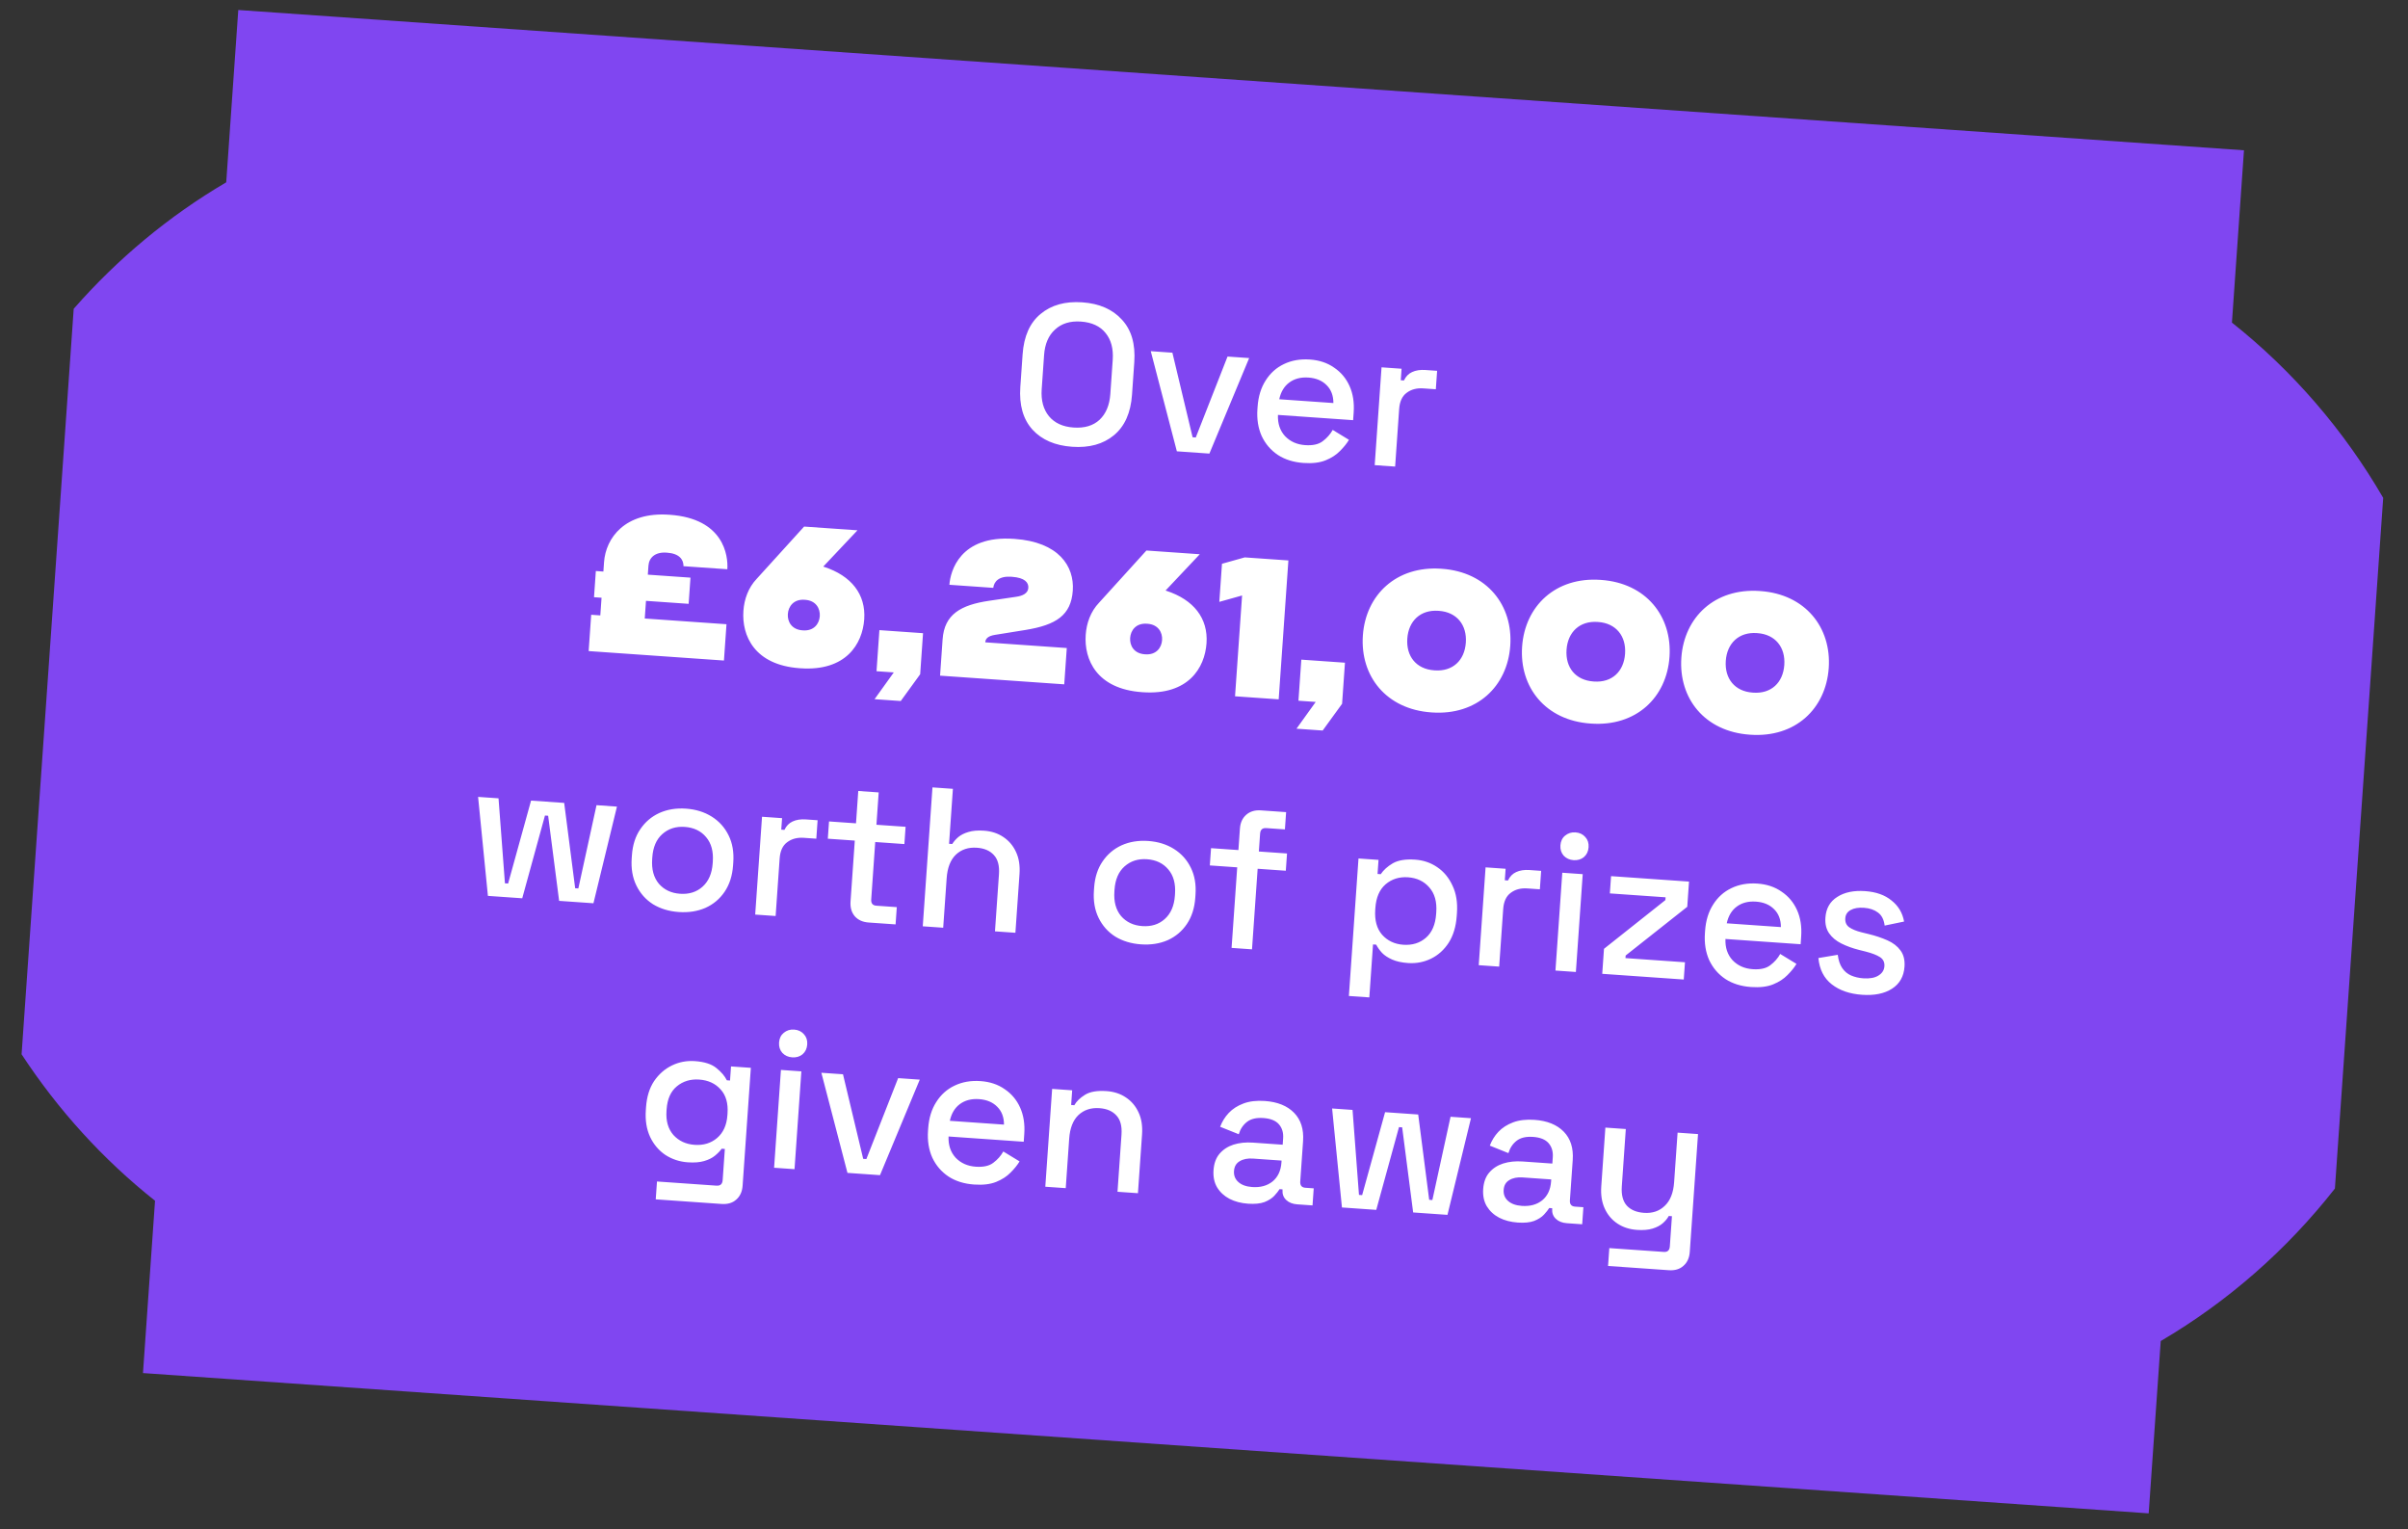
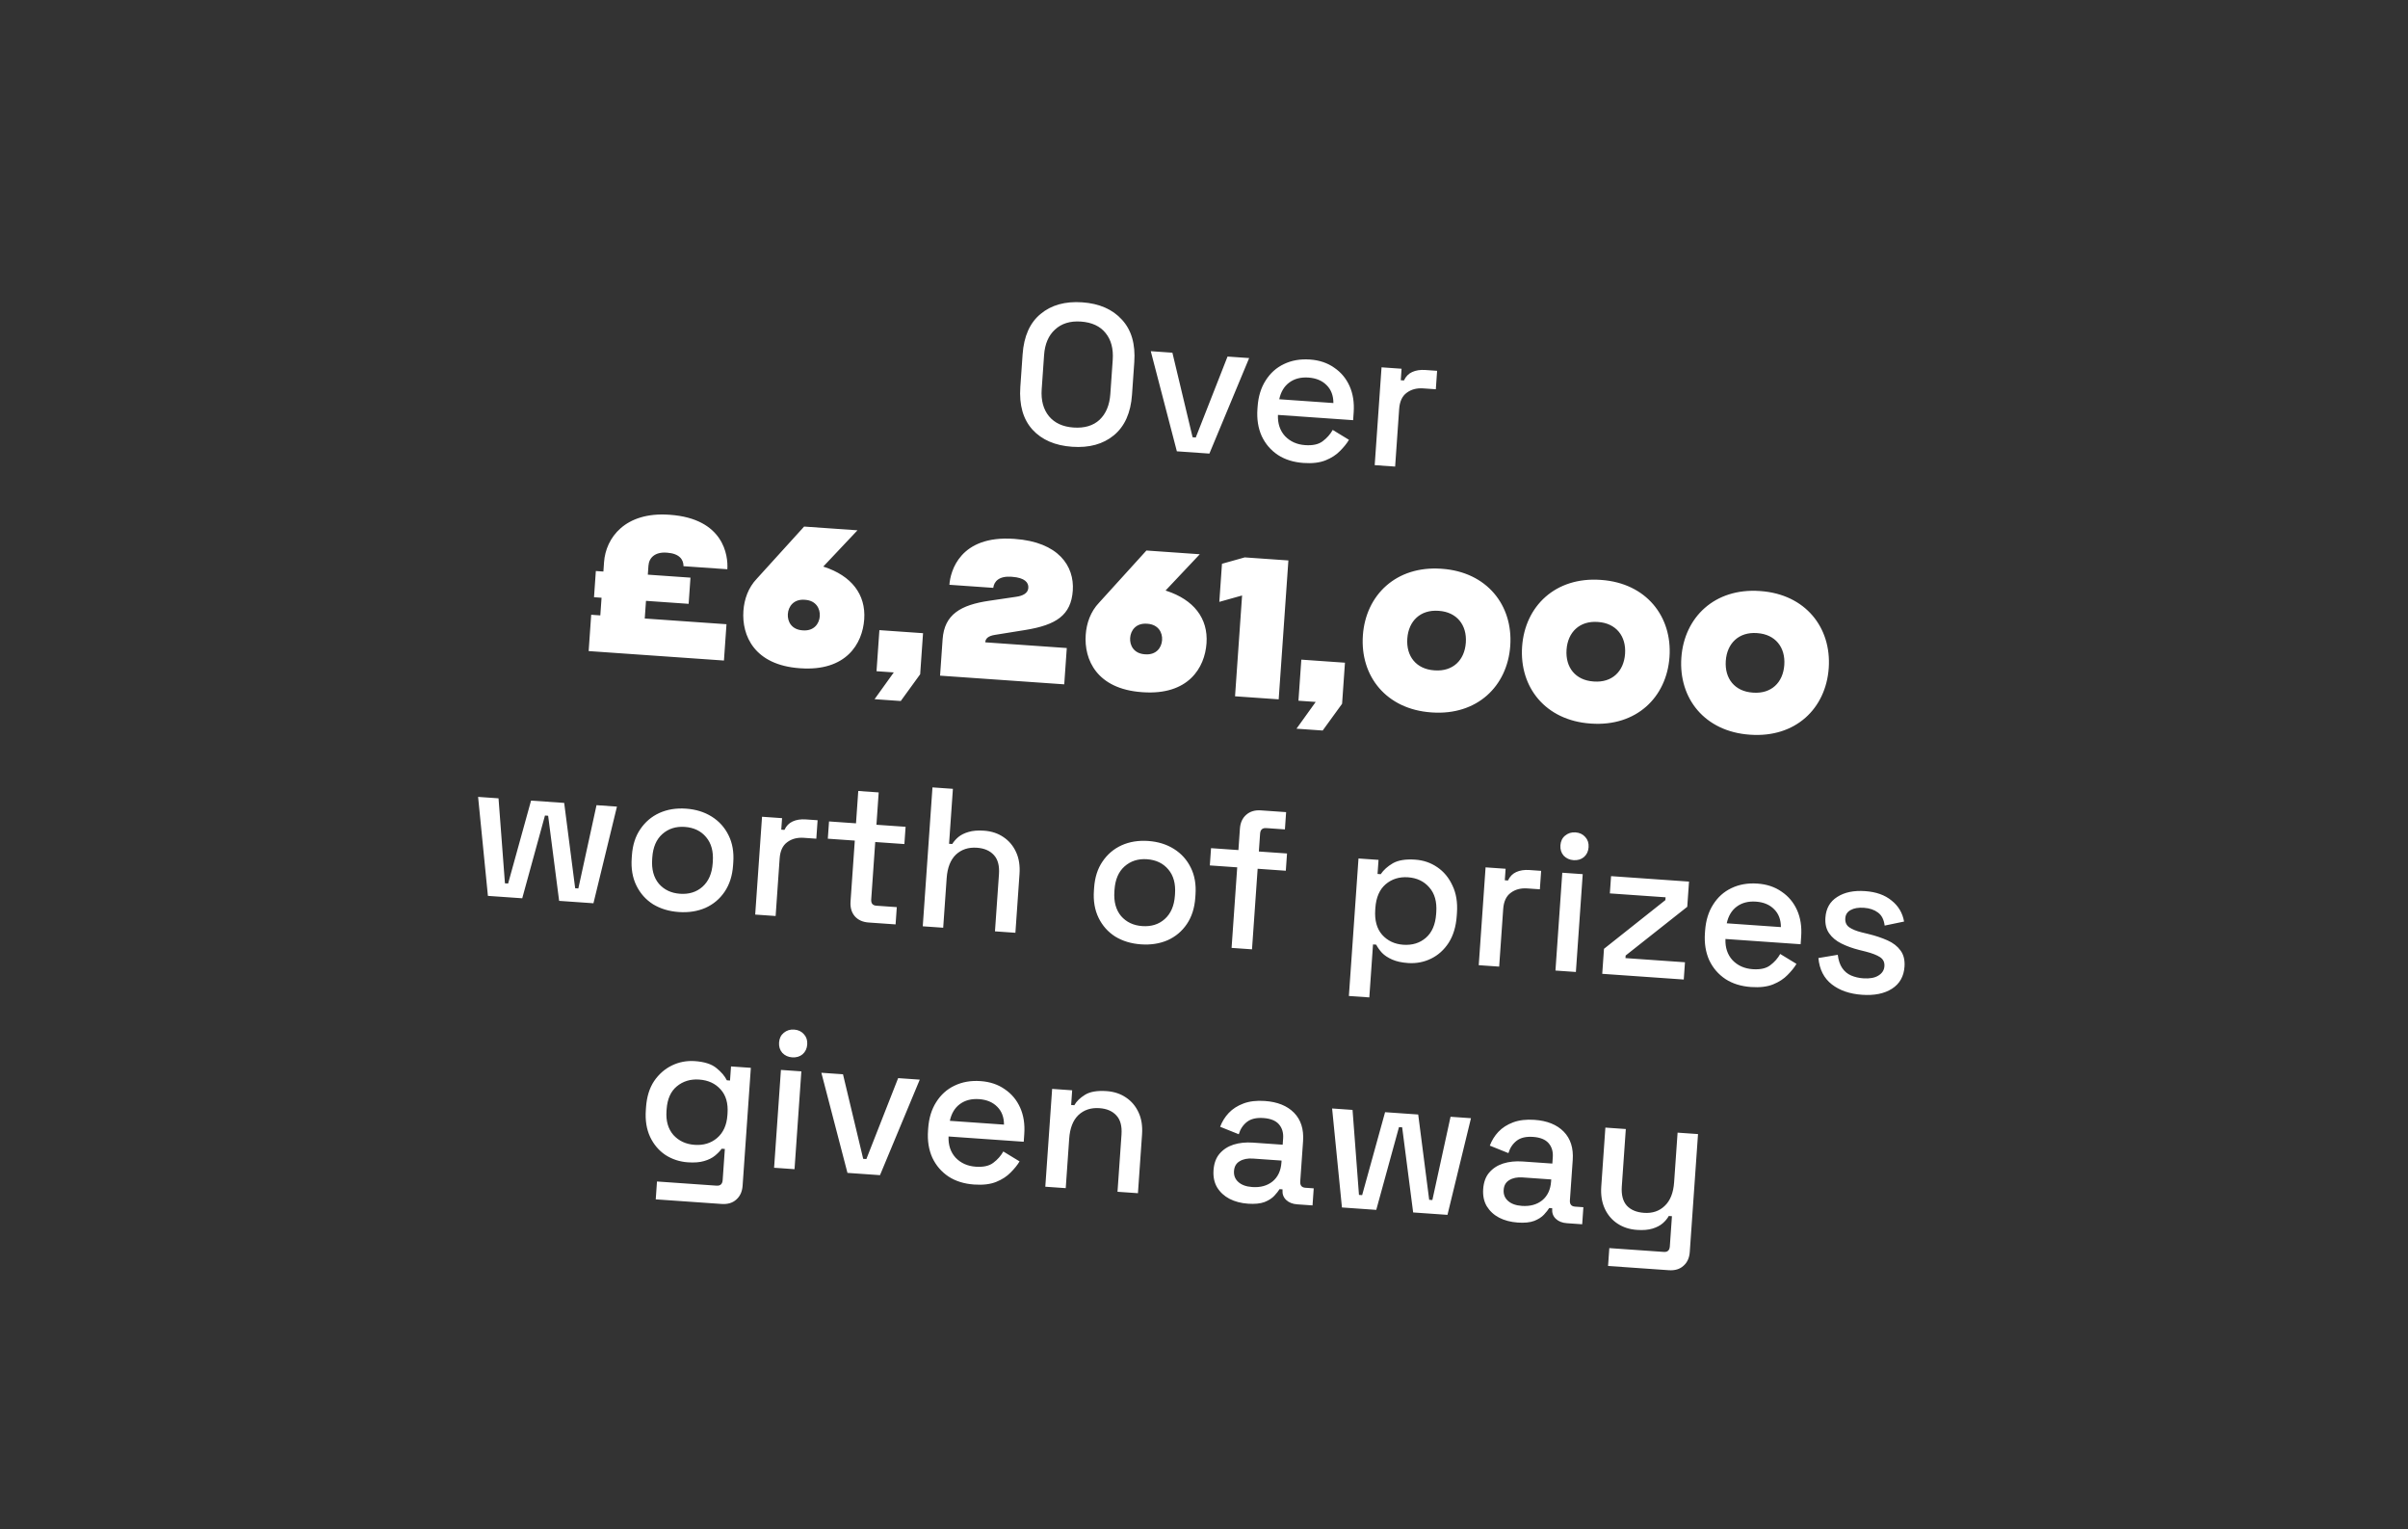
<svg xmlns="http://www.w3.org/2000/svg" width="441" height="280" viewBox="0 0 441 280" fill="none">
  <rect x="0" y="0" width="441" height="280" fill="#333333" stroke="none" />
-   <path d="M28.392 219.847L26.186 251.397L393.509 277.083L395.716 245.533C408.002 238.324 418.819 228.823 427.614 217.613L436.457 91.155C429.307 78.829 419.918 67.916 408.755 59.067L410.961 27.517L43.638 1.831L41.431 33.381C30.931 39.543 21.514 47.392 13.498 56.536L3.953 193.031C10.619 203.201 18.852 212.284 28.392 219.847Z" fill="#8046F1" />
  <path d="M196.354 81.801C193.23 81.583 190.809 80.537 189.09 78.665C187.373 76.768 186.63 74.161 186.862 70.843L187.279 64.885C187.511 61.566 188.608 59.1 190.571 57.485C192.535 55.846 195.08 55.135 198.204 55.353C201.328 55.572 203.749 56.63 205.466 58.526C207.209 60.401 207.964 62.997 207.732 66.315L207.316 72.273C207.084 75.591 205.973 78.069 203.985 79.706C202.022 81.321 199.479 82.02 196.354 81.801ZM196.601 78.277C198.611 78.418 200.202 77.945 201.373 76.859C202.546 75.748 203.203 74.176 203.346 72.141L203.783 65.893C203.925 63.858 203.492 62.221 202.483 60.983C201.476 59.72 199.968 59.018 197.957 58.877C195.996 58.74 194.416 59.226 193.219 60.335C192.024 61.42 191.355 62.979 191.213 65.014L190.776 71.262C190.633 73.297 191.078 74.946 192.109 76.211C193.142 77.451 194.639 78.14 196.601 78.277ZM215.53 82.631L210.752 64.299L214.712 64.576L218.412 80.058L218.993 80.099L224.811 65.282L228.771 65.559L221.488 83.048L215.53 82.631ZM238.721 84.764C236.905 84.637 235.345 84.15 234.041 83.305C232.739 82.435 231.749 81.283 231.07 79.848C230.418 78.391 230.156 76.742 230.284 74.901L230.315 74.465C230.445 72.6 230.934 71.004 231.781 69.676C232.63 68.324 233.747 67.319 235.132 66.661C236.542 65.981 238.132 65.703 239.9 65.826C241.619 65.946 243.094 66.439 244.323 67.304C245.579 68.146 246.522 69.271 247.154 70.678C247.786 72.085 248.038 73.697 247.911 75.513L247.812 76.93L234.043 75.967C233.981 77.545 234.414 78.841 235.341 79.855C236.294 80.846 237.521 81.394 239.023 81.499C240.427 81.597 241.503 81.356 242.249 80.776C243.02 80.197 243.628 79.509 244.073 78.713L247.049 80.527C246.663 81.182 246.116 81.861 245.41 82.567C244.728 83.273 243.848 83.845 242.771 84.28C241.694 84.716 240.344 84.877 238.721 84.764ZM234.28 73.1L244.198 73.793C244.196 72.43 243.785 71.343 242.966 70.531C242.148 69.695 241.037 69.228 239.632 69.129C238.227 69.031 237.05 69.338 236.1 70.051C235.175 70.741 234.569 71.757 234.28 73.1ZM251.762 85.165L253.015 67.254L256.684 67.511L256.537 69.618L257.118 69.659C257.461 68.928 257.959 68.415 258.613 68.12C259.292 67.803 260.104 67.677 261.049 67.743L263.192 67.893L262.956 71.272L260.667 71.112C259.456 71.027 258.439 71.296 257.617 71.92C256.796 72.52 256.337 73.51 256.241 74.891L255.504 85.426L251.762 85.165ZM107.806 119.206L108.271 112.557L109.942 112.674L110.168 109.441L108.788 109.344L109.123 104.549L110.504 104.646L110.623 102.938C110.936 98.47 114.483 93.68 122.548 94.244L122.657 94.251C132.575 94.945 133.377 101.755 133.204 104.225L125.175 103.664C125.186 102.46 124.425 101.348 122.172 101.19L122.063 101.183C119.992 101.038 118.86 102.09 118.756 103.58L118.642 105.215L126.452 105.761L126.117 110.556L118.306 110.01L118.08 113.243L133.048 114.29L132.583 120.938L107.806 119.206ZM146.475 122.348C138.119 121.763 135.833 116.347 136.148 111.842C136.295 109.735 137.029 107.596 138.604 105.953L147.266 96.41L157.039 97.094L150.77 103.737L150.912 103.784C155.91 105.411 158.592 108.811 158.272 113.389C157.957 117.894 154.939 122.94 146.584 122.355L146.475 122.348ZM146.96 115.409L147.069 115.416C149.067 115.556 150.038 114.2 150.135 112.82C150.231 111.439 149.458 109.961 147.46 109.822L147.351 109.814C145.353 109.674 144.382 111.03 144.286 112.411C144.189 113.791 144.962 115.269 146.96 115.409ZM161.052 115.372L169.045 115.931L168.519 123.451L164.964 128.35L160.168 128.015L163.687 123.113L160.526 122.892L161.052 115.372ZM172.163 123.706L172.628 117.058C172.948 112.48 175.953 110.755 181.19 109.99L186.059 109.272C187.312 109.104 188.259 108.622 188.327 107.642C188.396 106.661 187.691 105.772 185.33 105.607L185.221 105.599C182.969 105.441 182.059 106.437 181.903 107.63L173.874 107.069C174.047 104.599 175.788 97.967 185.706 98.66L185.815 98.668C193.88 99.232 196.782 103.669 196.47 108.138C196.155 112.643 193.438 114.424 187.789 115.343L182.25 116.234C180.958 116.436 180.487 116.914 180.439 117.604L195.37 118.648L194.905 125.296L172.163 123.706ZM209.164 126.731C200.808 126.147 198.522 120.73 198.837 116.225C198.984 114.118 199.718 111.979 201.293 110.337L209.956 100.794L219.728 101.477L213.459 108.121L213.602 108.168C218.599 109.795 221.282 113.195 220.962 117.773C220.647 122.277 217.629 127.323 209.273 126.739L209.164 126.731ZM209.649 119.793L209.758 119.8C211.756 119.94 212.727 118.584 212.824 117.203C212.92 115.823 212.147 114.345 210.149 114.205L210.04 114.198C208.042 114.058 207.071 115.414 206.975 116.794C206.878 118.175 207.651 119.653 209.649 119.793ZM227.963 102.053L235.955 102.612L234.177 128.042L226.185 127.484L227.475 109.028L223.305 110.197L223.792 103.222L227.963 102.053ZM238.323 120.775L246.315 121.334L245.789 128.854L242.234 133.753L237.439 133.418L240.958 128.517L237.797 128.296L238.323 120.775ZM262.118 130.434C253.872 129.858 249.075 123.791 249.596 116.343C250.114 108.932 255.711 103.555 263.958 104.132L264.067 104.14C272.313 104.716 277.107 110.82 276.589 118.231C276.068 125.678 270.474 131.019 262.227 130.442L262.118 130.434ZM262.657 122.733L262.766 122.74C266.036 122.969 268.222 120.931 268.451 117.662C268.677 114.428 266.798 112.07 263.528 111.841L263.419 111.834C260.149 111.605 257.96 113.679 257.734 116.912C257.505 120.182 259.387 122.504 262.657 122.733ZM291.281 132.474C283.034 131.897 278.238 125.83 278.759 118.382C279.277 110.971 284.874 105.595 293.12 106.171L293.229 106.179C301.476 106.756 306.27 112.859 305.752 120.27C305.231 127.717 299.637 133.058 291.39 132.481L291.281 132.474ZM291.82 124.772L291.929 124.779C295.198 125.008 297.385 122.971 297.614 119.701C297.84 116.468 295.96 114.109 292.691 113.881L292.582 113.873C289.312 113.644 287.123 115.718 286.897 118.951C286.668 122.221 288.55 124.543 291.82 124.772ZM320.444 134.513C312.197 133.936 307.401 127.869 307.922 120.422C308.44 113.011 314.036 107.634 322.283 108.21L322.392 108.218C330.639 108.795 335.432 114.898 334.914 122.309C334.393 129.757 328.8 135.097 320.553 134.52L320.444 134.513ZM320.982 126.811L321.091 126.819C324.361 127.047 326.548 125.01 326.776 121.74C327.003 118.507 325.123 116.149 321.853 115.92L321.744 115.912C318.475 115.684 316.285 117.757 316.059 120.991C315.831 124.26 317.713 126.582 320.982 126.811ZM89.357 164.028L87.558 145.904L91.3 146.166L92.475 161.727L93.056 161.768L97.258 146.582L103.325 147.007L105.336 162.626L105.917 162.667L109.246 147.421L112.988 147.682L108.684 165.379L102.399 164.94L100.386 149.357L99.805 149.316L95.642 164.467L89.357 164.028ZM124.311 166.983C122.519 166.858 120.946 166.383 119.592 165.558C118.264 164.711 117.249 163.569 116.546 162.132C115.843 160.696 115.558 159.033 115.69 157.144L115.728 156.599C115.86 154.71 116.373 153.115 117.267 151.815C118.163 150.49 119.328 149.501 120.761 148.847C122.218 148.194 123.843 147.93 125.635 148.056C127.427 148.181 128.999 148.668 130.352 149.517C131.704 150.366 132.731 151.509 133.434 152.945C134.138 154.358 134.425 156.008 134.292 157.897L134.254 158.442C134.122 160.331 133.608 161.938 132.713 163.263C131.817 164.588 130.64 165.576 129.183 166.229C127.727 166.857 126.104 167.109 124.311 166.983ZM124.545 163.641C126.192 163.756 127.56 163.329 128.651 162.358C129.766 161.365 130.39 159.937 130.52 158.072L130.543 157.745C130.673 155.88 130.266 154.391 129.322 153.278C128.379 152.142 127.072 151.515 125.401 151.398C123.778 151.285 122.409 151.724 121.293 152.717C120.203 153.687 119.593 155.105 119.462 156.97L119.44 157.297C119.309 159.162 119.715 160.663 120.658 161.799C121.627 162.914 122.922 163.527 124.545 163.641ZM138.306 167.451L139.558 149.54L143.228 149.797L143.08 151.904L143.661 151.945C144.005 151.214 144.503 150.702 145.156 150.406C145.836 150.089 146.648 149.963 147.592 150.029L149.736 150.179L149.499 153.558L147.211 153.398C146 153.313 144.983 153.583 144.16 154.207C143.34 154.806 142.881 155.796 142.784 157.177L142.048 167.712L138.306 167.451ZM159.076 168.903C157.986 168.827 157.137 168.439 156.529 167.739C155.945 167.041 155.691 166.147 155.767 165.058L156.547 153.905L151.606 153.559L151.827 150.398L156.768 150.744L157.182 144.822L160.924 145.084L160.51 151.006L165.85 151.379L165.629 154.54L160.289 154.166L159.555 164.665C159.504 165.392 159.818 165.779 160.496 165.826L164.238 166.088L164.017 169.249L159.076 168.903ZM168.994 169.597L170.772 144.166L174.514 144.428L173.811 154.491L174.392 154.532C174.666 154.088 175.037 153.664 175.503 153.259C175.994 152.855 176.612 152.545 177.357 152.33C178.128 152.091 179.083 152.012 180.221 152.092C181.577 152.187 182.755 152.573 183.754 153.252C184.777 153.932 185.553 154.85 186.08 156.006C186.61 157.138 186.82 158.48 186.712 160.03L185.96 170.783L182.218 170.521L182.95 160.059C183.058 158.509 182.75 157.343 182.026 156.562C181.303 155.757 180.264 155.307 178.908 155.213C177.358 155.104 176.075 155.526 175.059 156.477C174.068 157.43 173.504 158.875 173.369 160.812L172.736 169.858L168.994 169.597ZM208.961 172.903C207.169 172.777 205.596 172.302 204.242 171.477C202.914 170.63 201.899 169.488 201.196 168.052C200.493 166.615 200.208 164.953 200.34 163.063L200.378 162.519C200.51 160.629 201.023 159.035 201.917 157.734C202.813 156.41 203.978 155.42 205.411 154.766C206.868 154.113 208.493 153.85 210.285 153.975C212.077 154.1 213.649 154.588 215.002 155.437C216.354 156.286 217.381 157.428 218.084 158.865C218.788 160.277 219.075 161.928 218.942 163.817L218.904 164.362C218.772 166.251 218.258 167.858 217.362 169.182C216.467 170.507 215.29 171.495 213.833 172.148C212.377 172.776 210.754 173.028 208.961 172.903ZM209.195 169.56C210.842 169.675 212.21 169.248 213.3 168.278C214.416 167.285 215.04 165.856 215.17 163.991L215.193 163.664C215.323 161.799 214.916 160.31 213.972 159.198C213.029 158.061 211.722 157.434 210.051 157.317C208.428 157.204 207.059 157.644 205.943 158.636C204.853 159.607 204.243 161.024 204.112 162.889L204.09 163.216C203.959 165.081 204.365 166.582 205.308 167.719C206.277 168.833 207.572 169.447 209.195 169.56ZM225.551 173.551L226.582 158.802L221.568 158.451L221.789 155.291L226.803 155.641L227.077 151.718C227.153 150.628 227.541 149.779 228.241 149.171C228.941 148.562 229.835 148.296 230.925 148.373L235.539 148.695L235.318 151.856L231.903 151.617C231.201 151.568 230.824 151.907 230.773 152.633L230.545 155.903L235.704 156.264L235.483 159.424L230.324 159.063L229.292 173.813L225.551 173.551ZM247.034 182.355L248.794 157.179L252.464 157.436L252.283 160.015L252.864 160.056C253.381 159.289 254.121 158.622 255.085 158.057C256.074 157.493 257.44 157.272 259.184 157.394C260.685 157.499 262.028 157.958 263.213 158.771C264.421 159.586 265.353 160.71 266.007 162.143C266.687 163.553 266.96 165.227 266.824 167.165L266.786 167.71C266.65 169.647 266.159 171.28 265.312 172.608C264.466 173.912 263.388 174.883 262.078 175.522C260.768 176.16 259.362 176.427 257.86 176.322C256.698 176.241 255.727 176.027 254.948 175.68C254.169 175.334 253.553 174.925 253.099 174.456C252.647 173.962 252.292 173.462 252.035 172.958L251.454 172.917L250.776 182.617L247.034 182.355ZM256.999 172.976C258.646 173.091 260.026 172.664 261.141 171.696C262.255 170.727 262.88 169.274 263.015 167.337L263.038 167.01C263.172 165.096 262.742 163.582 261.75 162.466C260.781 161.351 259.485 160.738 257.863 160.624C256.264 160.512 254.896 160.94 253.757 161.907C252.643 162.875 252.019 164.316 251.885 166.23L251.862 166.557C251.727 168.494 252.143 170.02 253.112 171.134C254.105 172.25 255.4 172.864 256.999 172.976ZM270.815 176.717L272.068 158.806L275.737 159.063L275.59 161.17L276.171 161.211C276.514 160.48 277.012 159.967 277.666 159.672C278.345 159.355 279.157 159.229 280.102 159.295L282.245 159.445L282.009 162.824L279.72 162.664C278.509 162.579 277.492 162.849 276.67 163.473C275.849 164.072 275.39 165.062 275.294 166.443L274.557 176.978L270.815 176.717ZM284.865 177.699L286.117 159.789L289.859 160.05L288.606 177.961L284.865 177.699ZM288.176 157.487C287.45 157.436 286.848 157.163 286.372 156.667C285.921 156.149 285.722 155.514 285.775 154.763C285.827 154.013 286.112 153.424 286.628 152.998C287.171 152.549 287.805 152.35 288.532 152.401C289.283 152.453 289.883 152.739 290.334 153.257C290.786 153.751 290.986 154.373 290.933 155.124C290.881 155.875 290.596 156.476 290.077 156.926C289.561 157.352 288.927 157.539 288.176 157.487ZM293.433 178.298L293.753 173.721L305.001 164.796L305.036 164.288L294.828 163.574L295.049 160.413L309.326 161.412L309.004 166.026L297.72 174.947L297.687 175.42L308.585 176.182L308.364 179.342L293.433 178.298ZM320.677 180.714C318.86 180.587 317.3 180.101 315.996 179.255C314.694 178.386 313.704 177.233 313.025 175.799C312.373 174.341 312.111 172.692 312.239 170.852L312.27 170.416C312.4 168.551 312.889 166.954 313.737 165.626C314.586 164.274 315.702 163.269 317.087 162.612C318.497 161.931 320.087 161.653 321.855 161.777C323.574 161.897 325.049 162.39 326.278 163.254C327.534 164.097 328.477 165.221 329.109 166.628C329.741 168.035 329.993 169.647 329.866 171.464L329.767 172.881L315.998 171.918C315.937 173.495 316.369 174.791 317.296 175.805C318.249 176.797 319.476 177.345 320.978 177.45C322.383 177.548 323.458 177.307 324.205 176.726C324.975 176.147 325.583 175.46 326.028 174.663L329.004 176.478C328.618 177.132 328.071 177.812 327.365 178.517C326.683 179.224 325.803 179.795 324.726 180.231C323.649 180.667 322.299 180.828 320.677 180.714ZM316.235 169.05L326.153 169.744C326.151 168.381 325.74 167.293 324.921 166.482C324.103 165.646 322.992 165.178 321.587 165.08C320.183 164.982 319.005 165.289 318.055 166.001C317.13 166.691 316.524 167.707 316.235 169.05ZM341.02 182.137C338.744 181.978 336.89 181.337 335.46 180.215C334.029 179.093 333.216 177.49 333.021 175.408L336.567 174.816C336.692 175.823 336.964 176.633 337.383 177.246C337.803 177.86 338.343 178.311 339.004 178.601C339.69 178.892 340.432 179.066 341.231 179.122C342.418 179.205 343.342 179.038 344.004 178.622C344.69 178.208 345.059 177.637 345.11 176.91C345.16 176.184 344.895 175.63 344.313 175.248C343.731 174.867 342.855 174.526 341.683 174.225L340.463 173.921C339.267 173.618 338.187 173.226 337.223 172.745C336.259 172.264 335.512 171.639 334.981 170.872C334.451 170.105 334.225 169.152 334.305 168.014C334.424 166.319 335.145 165.055 336.468 164.222C337.794 163.366 339.498 163.01 341.581 163.156C343.591 163.297 345.206 163.872 346.425 164.882C347.67 165.87 348.433 167.152 348.712 168.729L345.155 169.466C345.014 168.361 344.607 167.566 343.935 167.081C343.265 166.572 342.409 166.281 341.368 166.208C340.35 166.137 339.538 166.275 338.929 166.621C338.323 166.944 337.995 167.444 337.948 168.123C337.897 168.849 338.139 169.401 338.672 169.78C339.229 170.159 339.987 170.468 340.944 170.705L342.2 171.012C343.468 171.32 344.622 171.705 345.66 172.167C346.699 172.629 347.495 173.244 348.05 174.013C348.629 174.784 348.876 175.774 348.791 176.985C348.666 178.778 347.903 180.124 346.501 181.024C345.1 181.923 343.273 182.295 341.02 182.137ZM118.277 203.255L118.315 202.71C118.447 200.821 118.935 199.236 119.779 197.957C120.647 196.679 121.736 195.721 123.047 195.082C124.357 194.444 125.763 194.177 127.264 194.282C129.008 194.404 130.317 194.824 131.192 195.542C132.091 196.262 132.732 197.013 133.115 197.794L133.697 197.835L133.877 195.255L137.51 195.51L136.001 217.089C135.925 218.179 135.537 219.028 134.837 219.636C134.162 220.246 133.267 220.512 132.153 220.434L120.092 219.591L120.32 216.321L131.219 217.083C131.921 217.132 132.298 216.794 132.349 216.067L132.748 210.363L132.166 210.323C131.869 210.74 131.463 211.162 130.946 211.588C130.43 212.014 129.762 212.345 128.942 212.58C128.147 212.816 127.156 212.893 125.969 212.81C124.467 212.705 123.099 212.256 121.865 211.464C120.656 210.65 119.723 209.55 119.065 208.165C118.409 206.757 118.146 205.12 118.277 203.255ZM127.215 209.611C128.837 209.725 130.205 209.309 131.318 208.365C132.456 207.398 133.089 206.006 133.216 204.19L133.239 203.863C133.369 201.998 132.948 200.533 131.976 199.467C131.006 198.377 129.697 197.774 128.05 197.659C126.452 197.547 125.084 197.963 123.948 198.905C122.837 199.826 122.216 201.218 122.086 203.083L122.063 203.41C121.936 205.227 122.357 206.692 123.325 207.806C124.32 208.898 125.616 209.5 127.215 209.611ZM141.767 213.805L143.019 195.895L146.761 196.156L145.509 214.067L141.767 213.805ZM145.079 193.593C144.352 193.542 143.751 193.269 143.274 192.773C142.824 192.255 142.625 191.62 142.677 190.869C142.73 190.119 143.014 189.53 143.531 189.104C144.073 188.655 144.708 188.456 145.434 188.507C146.185 188.559 146.786 188.845 147.236 189.363C147.688 189.857 147.888 190.479 147.836 191.23C147.783 191.981 147.498 192.582 146.98 193.032C146.463 193.458 145.829 193.645 145.079 193.593ZM155.204 214.745L150.425 196.413L154.385 196.69L158.085 212.172L158.666 212.212L164.485 197.396L168.445 197.673L161.162 215.161L155.204 214.745ZM178.395 216.877C176.578 216.75 175.018 216.264 173.715 215.418C172.412 214.549 171.422 213.396 170.744 211.962C170.091 210.504 169.829 208.855 169.958 207.015L169.988 206.579C170.119 204.714 170.608 203.117 171.455 201.789C172.304 200.437 173.421 199.432 174.805 198.775C176.216 198.094 177.805 197.816 179.573 197.94C181.293 198.06 182.767 198.553 183.997 199.417C185.252 200.26 186.196 201.384 186.827 202.791C187.459 204.198 187.711 205.81 187.584 207.627L187.485 209.044L173.717 208.081C173.655 209.658 174.088 210.954 175.014 211.968C175.967 212.96 177.195 213.508 178.696 213.613C180.101 213.711 181.176 213.47 181.923 212.889C182.693 212.31 183.301 211.623 183.746 210.826L186.723 212.641C186.336 213.295 185.79 213.975 185.083 214.68C184.401 215.387 183.521 215.958 182.444 216.394C181.367 216.83 180.018 216.991 178.395 216.877ZM173.954 205.213L183.871 205.907C183.869 204.544 183.459 203.456 182.639 202.645C181.822 201.809 180.71 201.341 179.306 201.243C177.901 201.145 176.723 201.452 175.773 202.164C174.849 202.854 174.242 203.871 173.954 205.213ZM191.436 217.278L192.688 199.368L196.357 199.625L196.169 202.313L196.751 202.354C197.141 201.651 197.793 201.015 198.709 200.446C199.625 199.877 200.943 199.653 202.663 199.773C204.019 199.868 205.197 200.255 206.196 200.933C207.219 201.613 207.995 202.531 208.522 203.688C209.051 204.82 209.262 206.161 209.153 207.711L208.402 218.465L204.66 218.203L205.391 207.74C205.5 206.19 205.192 205.025 204.467 204.244C203.745 203.439 202.706 202.989 201.349 202.894C199.799 202.786 198.516 203.207 197.501 204.158C196.509 205.111 195.946 206.556 195.81 208.494L195.178 217.54L191.436 217.278ZM228.569 220.386C227.286 220.296 226.15 219.998 225.164 219.491C224.201 218.985 223.447 218.288 222.901 217.398C222.379 216.509 222.16 215.46 222.245 214.249C222.331 213.013 222.693 212.017 223.33 211.258C223.993 210.477 224.848 209.916 225.894 209.575C226.964 209.236 228.153 209.113 229.461 209.204L234.91 209.585L234.991 208.423C235.064 207.381 234.808 206.524 234.222 205.85C233.636 205.176 232.69 204.794 231.382 204.702C230.098 204.612 229.096 204.847 228.376 205.405C227.655 205.963 227.152 206.719 226.866 207.672L223.457 206.302C223.816 205.354 224.337 204.514 225.021 203.783C225.731 203.029 226.635 202.448 227.735 202.038C228.834 201.628 230.135 201.475 231.637 201.58C233.962 201.743 235.749 202.464 236.998 203.744C238.247 205.024 238.795 206.754 238.643 208.934L238.127 216.308C238.076 217.035 238.39 217.422 239.068 217.469L240.594 217.576L240.375 220.7L237.578 220.505C236.73 220.446 236.055 220.179 235.553 219.706C235.051 219.233 234.826 218.621 234.878 217.87L234.886 217.761L234.341 217.723C234.122 218.073 233.802 218.476 233.38 218.934C232.959 219.391 232.36 219.775 231.584 220.086C230.809 220.372 229.804 220.472 228.569 220.386ZM229.33 217.336C230.832 217.441 232.072 217.102 233.052 216.319C234.033 215.511 234.576 214.357 234.681 212.855L234.707 212.492L229.475 212.126C228.482 212.056 227.668 212.218 227.032 212.612C226.398 212.981 226.052 213.578 225.994 214.401C225.937 215.225 226.206 215.901 226.802 216.429C227.397 216.958 228.24 217.26 229.33 217.336ZM245.763 221.077L243.963 202.953L247.705 203.215L248.881 218.776L249.462 218.817L253.663 203.632L259.73 204.056L261.741 219.676L262.322 219.716L265.652 204.47L269.394 204.732L265.09 222.429L258.805 221.989L256.792 206.406L256.21 206.365L252.048 221.517L245.763 221.077ZM277.954 223.839C276.671 223.75 275.535 223.451 274.549 222.944C273.586 222.439 272.832 221.741 272.286 220.851C271.764 219.963 271.545 218.913 271.63 217.702C271.716 216.467 272.078 215.47 272.715 214.711C273.378 213.93 274.233 213.369 275.279 213.029C276.349 212.69 277.538 212.566 278.846 212.658L284.295 213.039L284.376 211.876C284.449 210.835 284.193 209.977 283.607 209.303C283.021 208.63 282.075 208.247 280.767 208.156C279.483 208.066 278.481 208.3 277.761 208.858C277.04 209.416 276.537 210.172 276.251 211.125L272.843 209.755C273.201 208.807 273.722 207.967 274.406 207.236C275.116 206.483 276.02 205.901 277.12 205.491C278.219 205.081 279.52 204.929 281.022 205.034C283.347 205.196 285.134 205.918 286.383 207.197C287.632 208.477 288.18 210.207 288.028 212.387L287.512 219.762C287.461 220.488 287.775 220.875 288.453 220.923L289.979 221.03L289.761 224.154L286.963 223.958C286.116 223.899 285.44 223.633 284.938 223.159C284.436 222.686 284.211 222.074 284.263 221.323L284.271 221.214L283.726 221.176C283.507 221.526 283.187 221.93 282.765 222.387C282.344 222.844 281.745 223.228 280.969 223.539C280.194 223.826 279.189 223.926 277.954 223.839ZM278.715 220.789C280.217 220.894 281.457 220.555 282.437 219.772C283.418 218.964 283.961 217.81 284.066 216.308L284.092 215.945L278.86 215.579C277.867 215.51 277.053 215.672 276.417 216.065C275.783 216.435 275.437 217.031 275.379 217.855C275.322 218.678 275.591 219.354 276.187 219.883C276.782 220.411 277.625 220.713 278.715 220.789ZM294.5 231.787L294.729 228.517L304.72 229.216C305.398 229.263 305.762 228.923 305.813 228.197L306.199 222.675L305.618 222.634C305.366 223.103 304.994 223.552 304.502 223.98C304.035 224.385 303.416 224.707 302.645 224.945C301.874 225.183 300.919 225.263 299.781 225.183C298.425 225.088 297.235 224.701 296.212 224.021C295.188 223.341 294.413 222.423 293.885 221.266C293.358 220.11 293.147 218.769 293.254 217.243L294.008 206.453L297.75 206.715L297.016 217.214C296.908 218.764 297.215 219.941 297.937 220.746C298.662 221.527 299.714 221.966 301.094 222.062C302.62 222.169 303.879 221.746 304.87 220.793C305.886 219.842 306.462 218.398 306.597 216.46L307.232 207.378L310.974 207.639L309.465 229.219C309.389 230.309 309.001 231.158 308.301 231.766C307.626 232.376 306.731 232.642 305.617 232.564L294.5 231.787Z" fill="white" />
</svg>